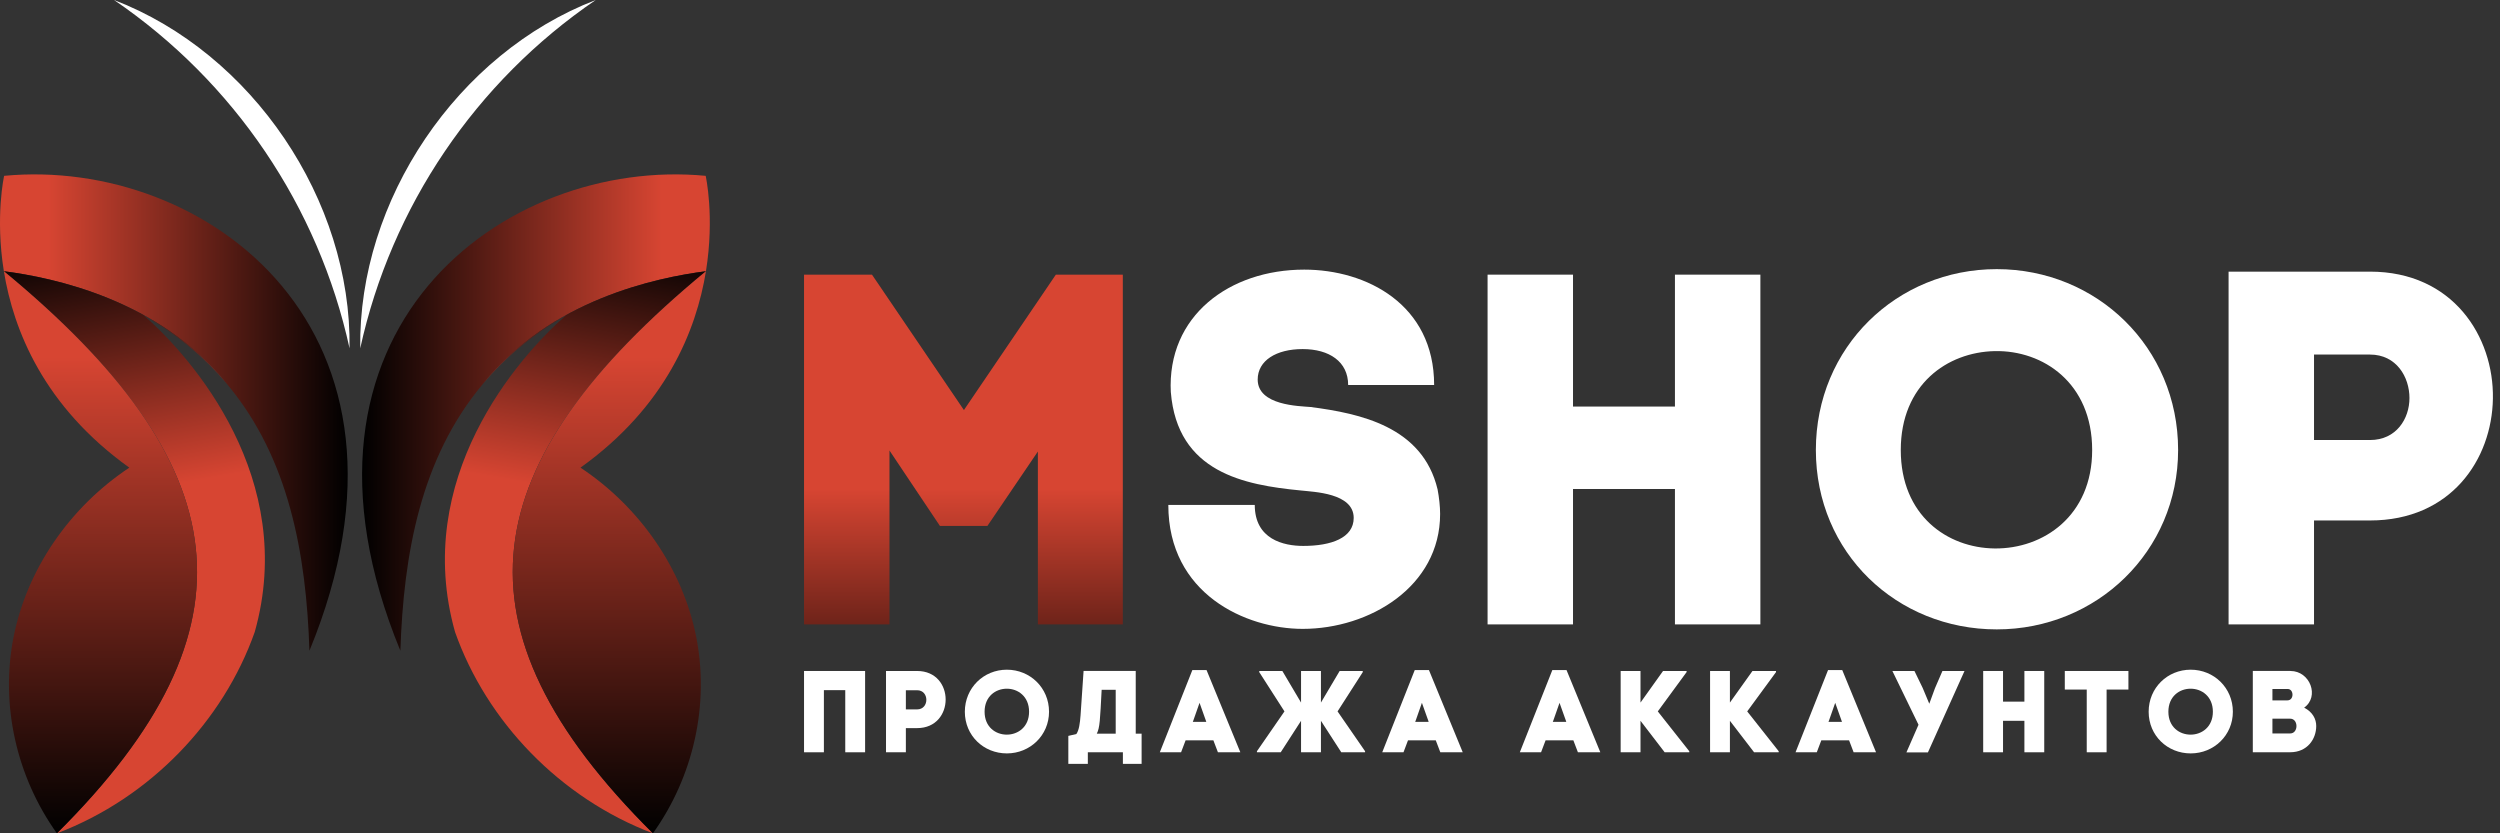
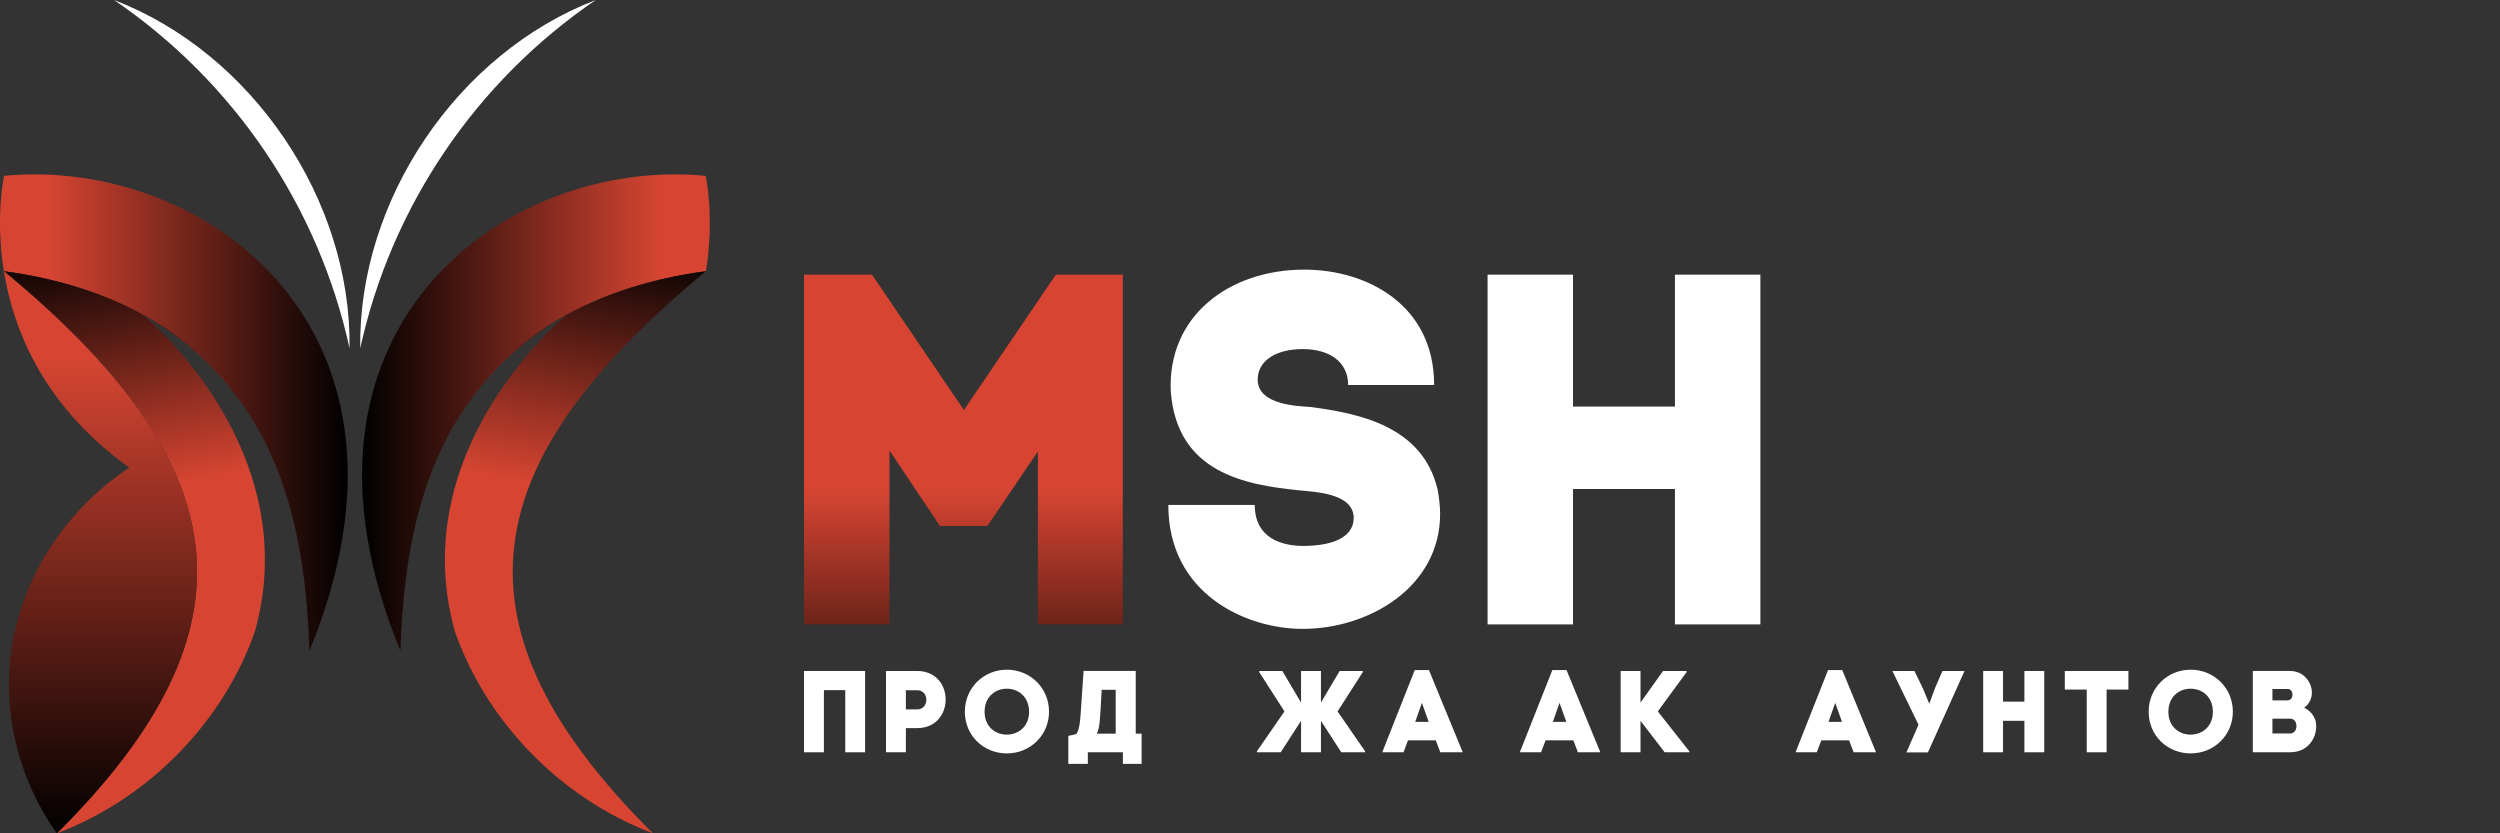
<svg xmlns="http://www.w3.org/2000/svg" width="171" height="57" viewBox="0 0 171 57" fill="none">
  <rect x="0" y="0" width="171" height="57" fill="#333333" stroke="none" />
  <path d="M21.165 44.511C20.948 37.877 19.762 31.342 15.556 26.305C15.537 26.284 15.523 26.261 15.504 26.24C10.904 20.503 3.655 18.987 0.264 18.551C-0.341 14.789 0.283 12.027 0.283 12.027C14.011 10.716 30.207 22.543 21.165 44.511Z" fill="url(#paint0_linear_44_24)" />
  <path d="M17.424 43.228C15.269 49.328 10.276 54.575 3.892 57C18.118 42.858 16.185 31.696 0.264 18.551C3.655 18.989 10.904 20.503 15.504 26.24C14.017 24.468 12.149 22.885 9.817 21.55C13.173 24.489 20.374 32.754 17.424 43.228Z" fill="url(#paint1_linear_44_24)" />
  <path d="M3.892 57C1.102 53.098 0.017 48.169 0.93 43.562C1.846 38.95 4.746 34.71 8.845 31.987C3.008 27.809 0.922 22.6 0.264 18.551C16.185 31.696 18.118 42.858 3.892 57Z" fill="url(#paint2_linear_44_24)" />
  <path d="M27.386 44.511C27.604 37.877 28.789 31.342 32.995 26.305C33.014 26.284 33.029 26.261 33.047 26.24C37.647 20.503 44.896 18.987 48.287 18.551C48.892 14.789 48.268 12.027 48.268 12.027C34.541 10.716 18.342 22.543 27.386 44.511Z" fill="url(#paint3_linear_44_24)" />
  <path d="M31.125 43.228C33.28 49.328 38.273 54.575 44.657 57C30.431 42.858 32.365 31.696 48.285 18.551C44.894 18.989 37.645 20.503 33.045 26.24C34.532 24.468 36.401 22.885 38.732 21.55C35.379 24.489 28.176 32.754 31.125 43.228Z" fill="url(#paint4_linear_44_24)" />
-   <path d="M44.659 57C47.449 53.098 48.534 48.169 47.621 43.562C46.706 38.95 43.805 34.71 39.706 31.987C45.543 27.809 47.629 22.6 48.287 18.551C32.367 31.696 30.431 42.858 44.659 57Z" fill="url(#paint5_linear_44_24)" />
  <path d="M23.909 23.825C21.792 14.132 16.002 5.582 7.8 0C17.261 3.634 24.054 13.696 23.909 23.825Z" fill="white" />
  <path d="M24.64 23.825C24.496 13.694 31.288 3.634 40.749 0C32.549 5.582 26.758 14.134 24.64 23.825Z" fill="white" />
  <path d="M60.84 42.709H54.996V18.786H59.644L65.932 28.048L72.22 18.786H76.8V42.709H70.99V30.884L67.538 35.975H64.292L60.84 30.814V42.709Z" fill="url(#paint6_linear_44_24)" />
  <path d="M92.214 26.338C92.214 24.732 90.915 23.877 89.103 23.877C87.292 23.877 86.026 24.663 86.026 25.961C86.026 27.738 88.862 27.773 89.65 27.84C93.033 28.284 97.305 29.172 98.332 33.479C98.434 34.025 98.504 34.641 98.504 35.154C98.504 40.143 93.651 43.015 89.106 43.015C85.21 43.015 79.913 40.623 79.913 34.538H85.826C85.826 36.897 87.807 37.341 89.141 37.341C91.055 37.341 92.593 36.794 92.593 35.426C92.593 33.717 89.859 33.65 88.969 33.548C85.107 33.173 80.528 32.318 80.084 26.816V26.849C79.81 21.586 84.116 18.442 89.21 18.442C93.483 18.442 98.095 20.834 98.095 26.336H92.214V26.338Z" fill="white" />
  <path d="M107.594 27.809H114.566V18.786H120.41V42.709H114.566V33.447H107.594V42.709H101.75V18.786H107.594V27.809Z" fill="white" />
-   <path d="M136.578 18.409C143.412 18.409 148.983 23.739 148.983 30.781C148.983 37.718 143.412 43.05 136.578 43.05C129.743 43.05 124.205 37.821 124.205 30.781C124.205 23.741 129.741 18.409 136.578 18.409ZM136.439 37.515C139.755 37.548 143.104 35.292 143.104 30.783C143.104 26.202 139.755 23.948 136.439 24.016C133.193 24.085 130.013 26.305 130.013 30.783C130.013 35.261 133.193 37.479 136.439 37.515Z" fill="white" />
-   <path d="M162.108 18.58C167.782 18.58 170.584 23.023 170.515 27.262C170.446 31.432 167.643 35.6 162.108 35.6H158.279V42.709H152.435V18.58H162.108ZM162.108 30.098C163.919 30.098 164.807 28.628 164.807 27.227C164.807 25.792 163.919 24.252 162.108 24.252H158.279V30.096H162.108V30.098Z" fill="white" />
  <path d="M59.173 45.895V51.456H57.816V47.206H56.354V51.456H54.996V45.895H59.173Z" fill="white" />
  <path d="M62.731 45.895C65.337 45.895 65.329 49.803 62.731 49.803H61.961V51.456H60.603V45.895H62.731ZM62.731 48.523C63.573 48.523 63.573 47.212 62.731 47.212H61.961V48.523H62.731Z" fill="white" />
  <path d="M68.87 45.807C70.458 45.807 71.754 47.047 71.754 48.683C71.754 50.295 70.46 51.533 68.87 51.533C67.281 51.533 65.995 50.319 65.995 48.683C65.997 47.047 67.283 45.807 68.87 45.807ZM70.389 48.683C70.389 46.586 67.346 46.578 67.346 48.683C67.346 50.779 70.389 50.765 70.389 48.683Z" fill="white" />
  <path d="M78.086 50.184V52.249H76.806V51.456H74.408V52.249H73.074V50.335L73.623 50.207C73.805 49.954 73.87 49.468 73.91 48.928L74.117 45.893H77.684V50.182H78.086V50.184ZM76.314 50.184V47.181H75.353C75.242 49.246 75.234 49.763 75.02 50.184H76.314Z" fill="white" />
-   <path d="M82.994 50.637H81.096L80.786 51.456H79.332L81.557 45.832H82.527L84.839 51.456H83.306L82.994 50.637ZM81.636 49.248L81.588 49.376H82.51L82.478 49.28L82.049 48.073L81.636 49.248Z" fill="white" />
  <path d="M86.131 45.895H87.713L88.992 48.056V45.895H90.352V48.056L91.632 45.895H93.213V45.974L91.489 48.66L93.372 51.385V51.456H91.743L90.352 49.303V51.456H88.992V49.303L87.602 51.456H85.974V51.385L87.857 48.66L86.133 45.974V45.895H86.131Z" fill="white" />
  <path d="M98.206 50.637H96.308L95.999 51.456H94.545L96.769 45.832H97.739L100.051 51.456H98.518L98.206 50.637ZM96.847 49.248L96.799 49.376H97.72L97.689 49.28L97.259 48.073L96.847 49.248Z" fill="white" />
  <path d="M107.617 50.637H105.719L105.409 51.456H103.956L106.18 45.832H107.15L109.462 51.456H107.929L107.617 50.637ZM106.26 49.248L106.211 49.376H107.133L107.102 49.28L106.672 48.073L106.26 49.248Z" fill="white" />
  <path d="M115.362 45.974L113.393 48.66L115.547 51.385V51.456H113.863L112.21 49.303V51.456H110.853V45.895H112.21V48.056L113.752 45.895H115.364V45.974H115.362Z" fill="white" />
-   <path d="M121.478 45.974L119.509 48.66L121.663 51.385V51.456H119.979L118.326 49.303V51.456H116.969V45.895H118.326V48.056L119.868 45.895H121.48V45.974H121.478Z" fill="white" />
  <path d="M126.476 50.637H124.578L124.268 51.456H122.815L125.039 45.832H126.009L128.321 51.456H126.788L126.476 50.637ZM125.116 49.248L125.068 49.376H125.99L125.958 49.28L125.529 48.073L125.116 49.248Z" fill="white" />
  <path d="M130.399 51.464L131.226 49.573L129.439 45.895H130.948L131.511 47.055L131.963 48.136L132.353 47.072L132.862 45.897H134.372L131.869 51.466H130.399V51.464Z" fill="white" />
  <path d="M137.007 47.992H138.469V45.895H139.826V51.456H138.469V49.303H137.007V51.456H135.65V45.895H137.007V47.992Z" fill="white" />
  <path d="M142.733 51.456V47.166H141.232V45.895H145.584V47.166H144.091V51.456H142.733Z" fill="white" />
  <path d="M149.844 45.807C151.432 45.807 152.728 47.047 152.728 48.683C152.728 50.295 151.434 51.533 149.844 51.533C148.254 51.533 146.968 50.319 146.968 48.683C146.968 47.047 148.254 45.807 149.844 45.807ZM151.361 48.683C151.361 46.586 148.317 46.578 148.317 48.683C148.317 50.779 151.361 50.765 151.361 48.683Z" fill="white" />
  <path d="M156.666 45.895C158.017 45.895 158.668 47.65 157.604 48.404C158.193 48.706 158.43 49.19 158.43 49.659C158.43 50.555 157.818 51.454 156.649 51.454H154.092V45.893H156.666V45.895ZM155.434 47.906H156.459C156.928 47.906 156.911 47.126 156.475 47.126H155.434V47.906ZM155.434 50.168H156.649C157.221 50.168 157.221 49.158 156.649 49.158H155.434V50.168Z" fill="white" />
  <defs>
    <linearGradient id="paint0_linear_44_24" x1="-0.001" y1="28.218" x2="23.784" y2="28.218" gradientUnits="userSpaceOnUse">
      <stop offset="0.138" stop-color="#D74532" />
      <stop offset="1" />
    </linearGradient>
    <linearGradient id="paint1_linear_44_24" x1="9.194" y1="36.523" x2="5.642" y2="16.262" gradientUnits="userSpaceOnUse">
      <stop offset="0.138" stop-color="#D74532" />
      <stop offset="1" />
    </linearGradient>
    <linearGradient id="paint2_linear_44_24" x1="6.872" y1="19.207" x2="6.872" y2="57.074" gradientUnits="userSpaceOnUse">
      <stop offset="0.138" stop-color="#D74532" />
      <stop offset="1" />
    </linearGradient>
    <linearGradient id="paint3_linear_44_24" x1="48.551" y1="28.218" x2="24.767" y2="28.218" gradientUnits="userSpaceOnUse">
      <stop offset="0.138" stop-color="#D74532" />
      <stop offset="1" />
    </linearGradient>
    <linearGradient id="paint4_linear_44_24" x1="39.356" y1="36.523" x2="42.909" y2="16.262" gradientUnits="userSpaceOnUse">
      <stop offset="0.138" stop-color="#D74532" />
      <stop offset="1" />
    </linearGradient>
    <linearGradient id="paint5_linear_44_24" x1="41.679" y1="19.207" x2="41.679" y2="57.074" gradientUnits="userSpaceOnUse">
      <stop offset="0.138" stop-color="#D74532" />
      <stop offset="1" />
    </linearGradient>
    <linearGradient id="paint6_linear_44_24" x1="65.897" y1="30.407" x2="65.897" y2="52.511" gradientUnits="userSpaceOnUse">
      <stop offset="0.138" stop-color="#D74532" />
      <stop offset="1" />
    </linearGradient>
  </defs>
</svg>